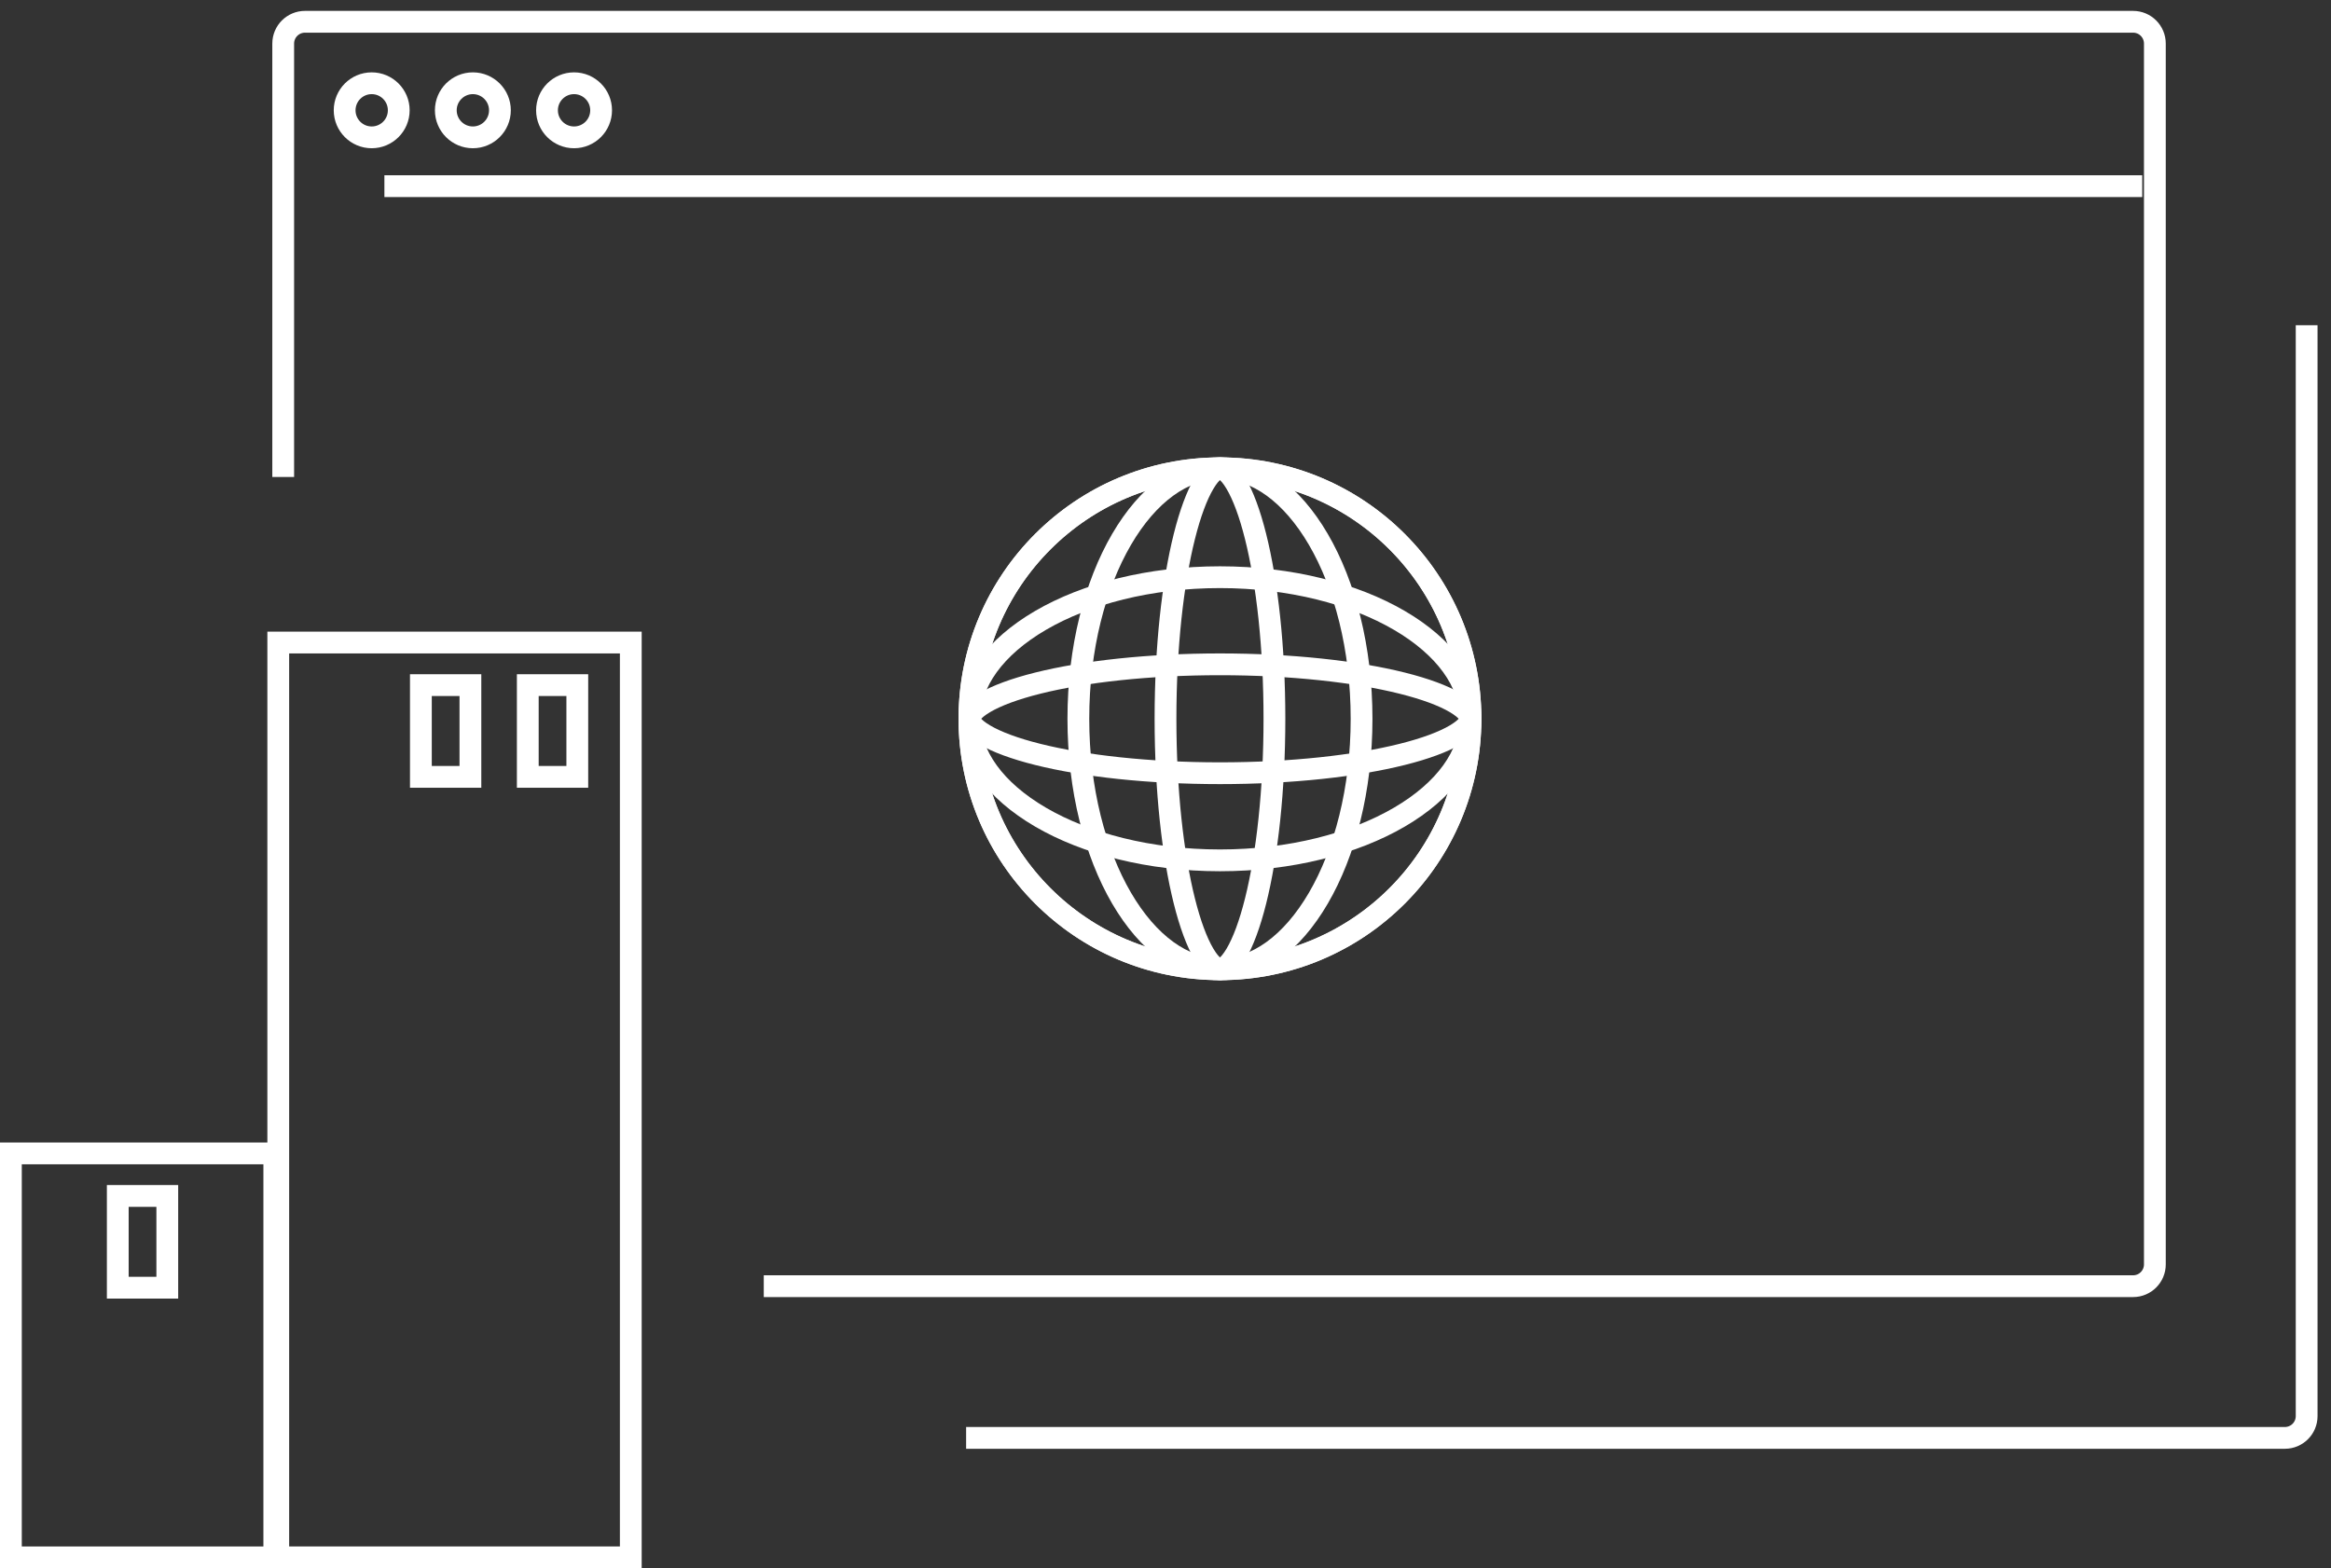
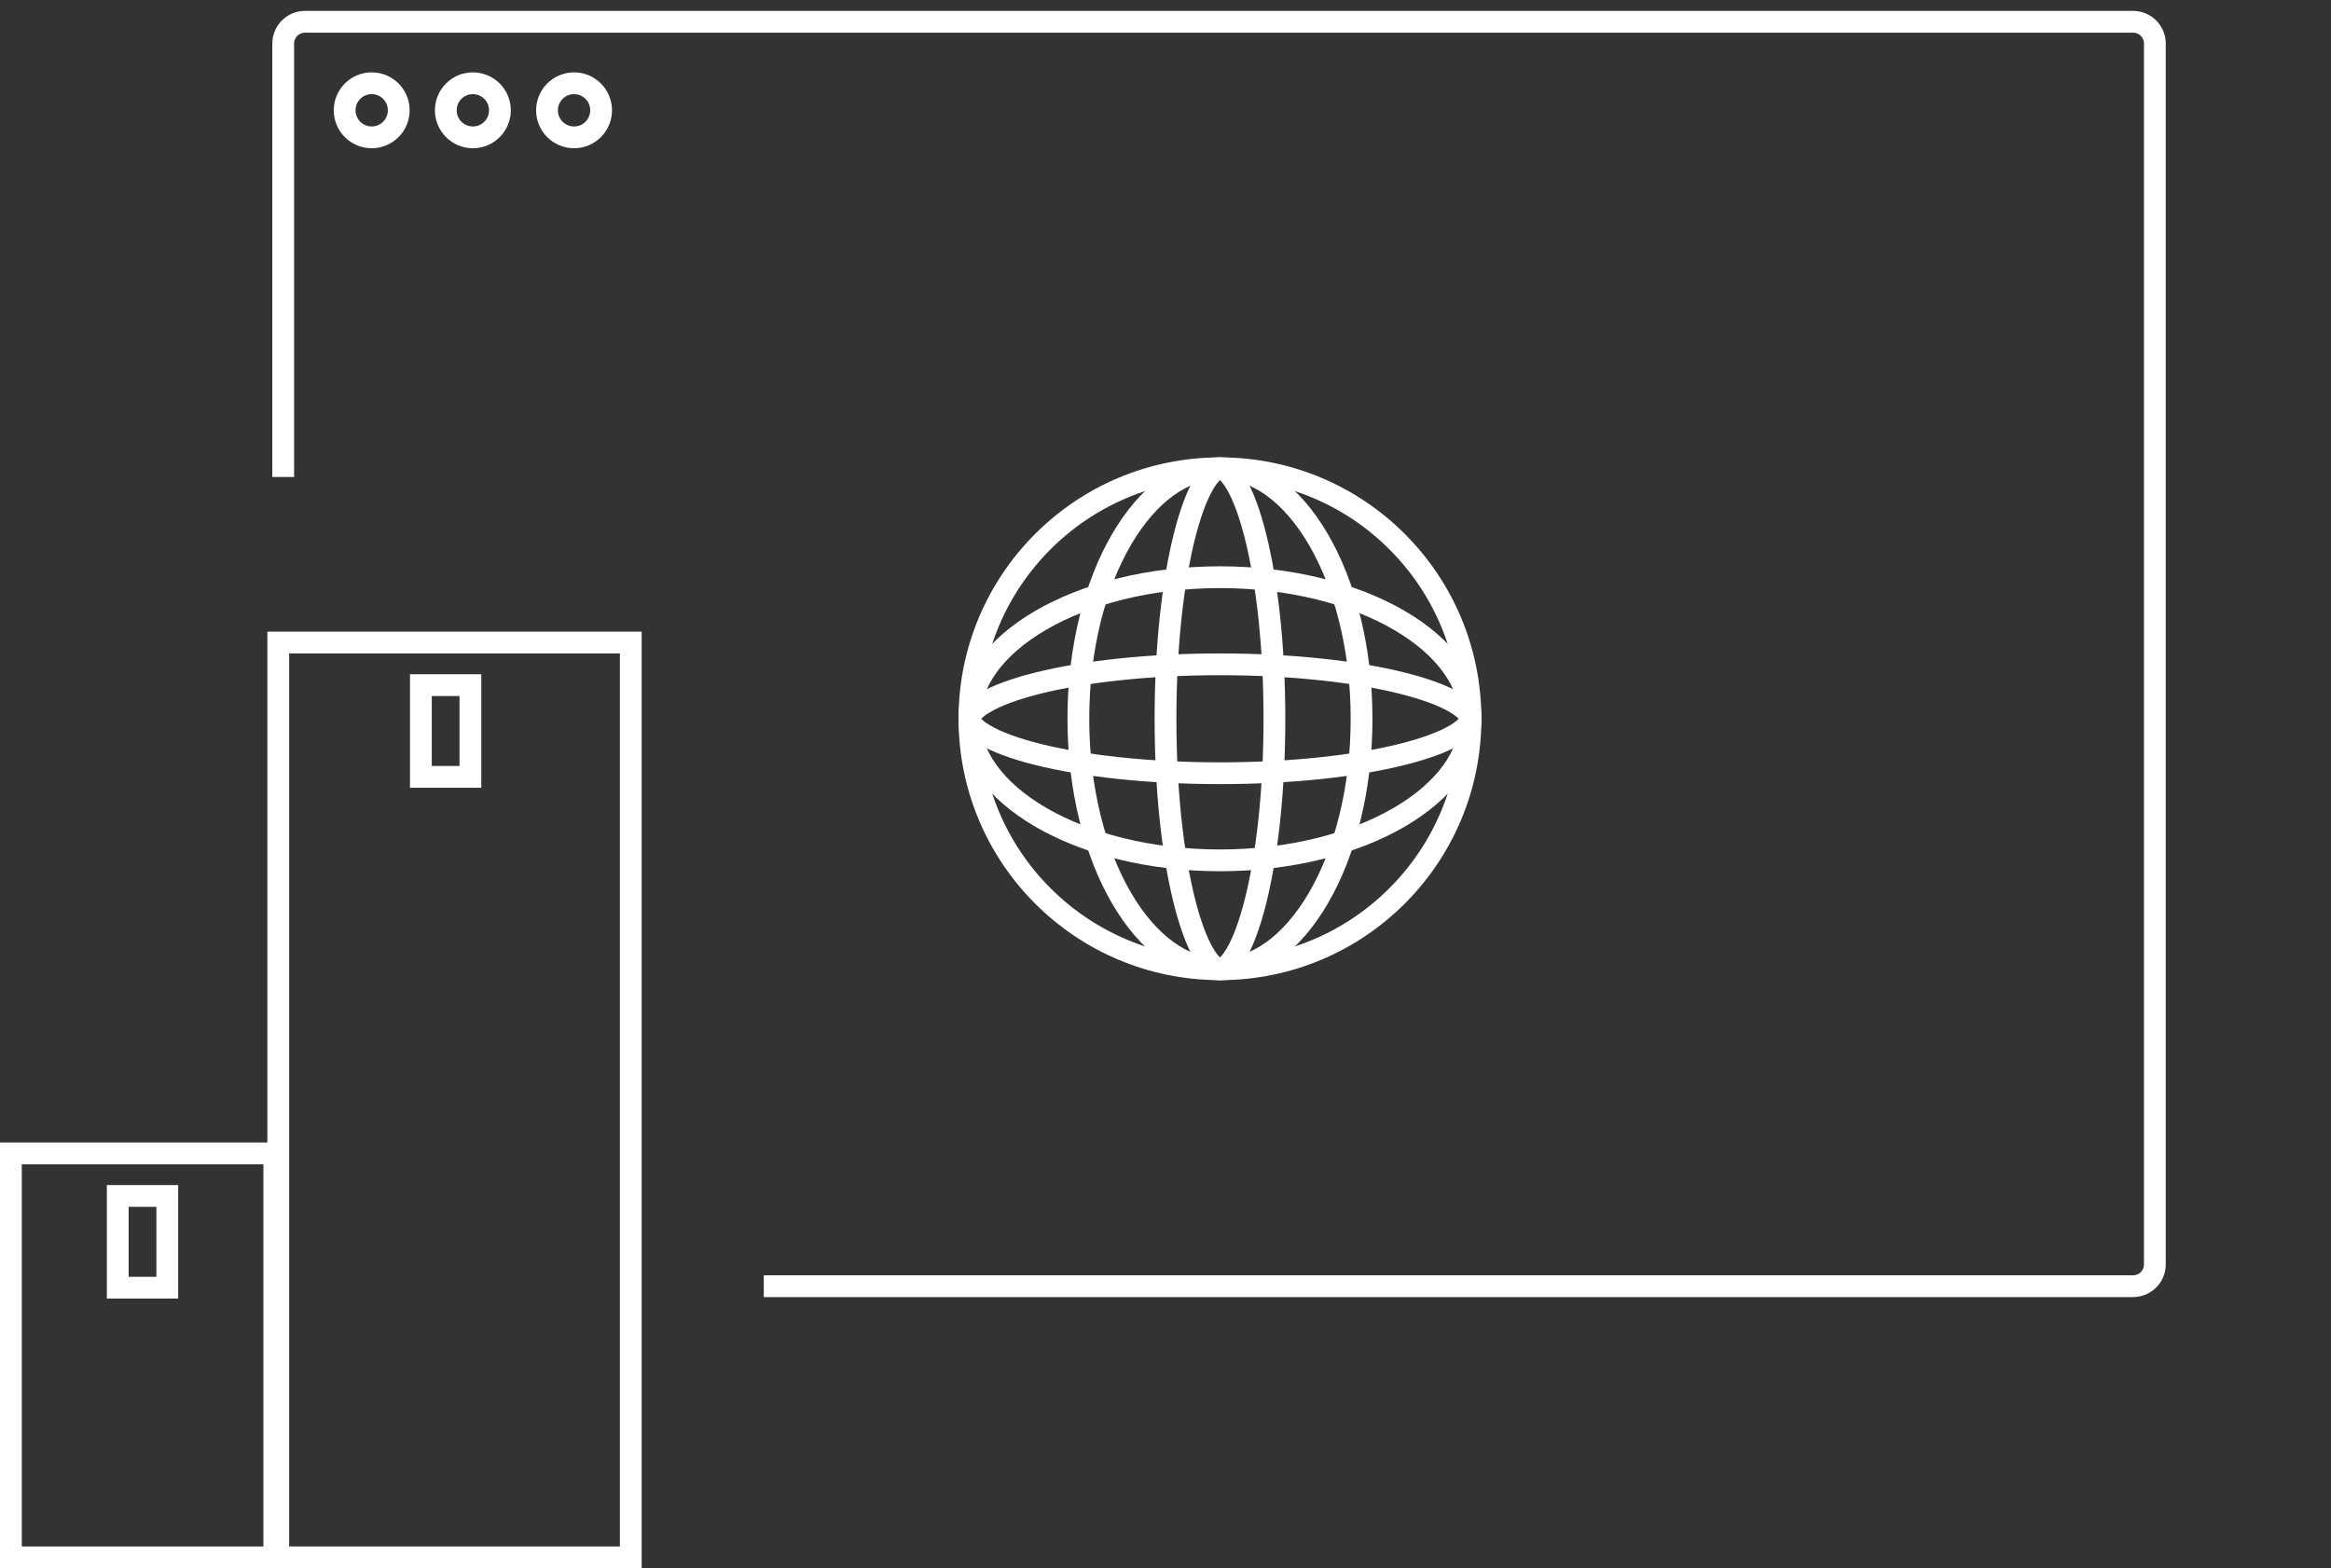
<svg xmlns="http://www.w3.org/2000/svg" width="107" height="72" viewBox="0 0 107 72" fill="none">
  <rect x="0" y="0" width="107" height="72" fill="#333333" stroke="none" />
  <path d="M13 21.898V2C13 1.448 13.448 1 14 1H97.915C98.468 1 98.915 1.448 98.915 2V58.051C98.915 58.603 98.468 59.051 97.915 59.051H35.059" stroke="white" />
-   <path d="M17.645 8.547H98.335" stroke="white" />
  <circle cx="17.062" cy="5.064" r="1.242" stroke="white" />
  <circle cx="21.706" cy="5.064" r="1.242" stroke="white" />
  <circle cx="26.351" cy="5.064" r="1.242" stroke="white" />
-   <path d="M105.882 14.932V65.016C105.882 65.569 105.434 66.016 104.882 66.016H44.348" stroke="white" />
  <rect x="12.773" y="29.5" width="16.182" height="42" stroke="white" />
  <rect x="0.5" y="52.955" width="12.091" height="18.546" stroke="white" />
  <rect x="5.406" y="54.908" width="2.273" height="4.212" stroke="white" />
-   <rect x="24.227" y="31.455" width="2.273" height="4.212" stroke="white" />
  <rect x="19.32" y="31.455" width="2.273" height="4.212" stroke="white" />
-   <circle cx="56" cy="33" r="11.5" stroke="white" />
  <path d="M62.5 33C62.5 36.241 61.733 39.151 60.518 41.233C59.296 43.328 57.681 44.5 56 44.5C54.319 44.5 52.704 43.328 51.482 41.233C50.267 39.151 49.5 36.241 49.5 33C49.5 29.759 50.267 26.849 51.482 24.767C52.704 22.672 54.319 21.5 56 21.5C57.681 21.5 59.296 22.672 60.518 24.767C61.733 26.849 62.5 29.759 62.5 33Z" stroke="white" />
  <path d="M58.5 33C58.5 36.285 58.167 39.242 57.636 41.364C57.37 42.429 57.061 43.255 56.737 43.803C56.394 44.384 56.128 44.5 56 44.5C55.872 44.5 55.606 44.384 55.263 43.803C54.939 43.255 54.63 42.429 54.364 41.364C53.833 39.242 53.5 36.285 53.5 33C53.5 29.715 53.833 26.758 54.364 24.636C54.63 23.571 54.939 22.745 55.263 22.197C55.606 21.616 55.872 21.5 56 21.5C56.128 21.5 56.394 21.616 56.737 22.197C57.061 22.745 57.37 23.571 57.636 24.636C58.167 26.758 58.5 29.715 58.5 33Z" stroke="white" />
  <circle cx="56" cy="33" r="11.5" transform="rotate(90 56 33)" stroke="white" />
  <path d="M56 39.5C52.759 39.5 49.849 38.733 47.767 37.518C45.672 36.296 44.5 34.681 44.5 33C44.5 31.319 45.672 29.704 47.767 28.482C49.849 27.267 52.759 26.5 56 26.5C59.241 26.5 62.151 27.267 64.233 28.482C66.328 29.704 67.5 31.319 67.5 33C67.5 34.681 66.328 36.296 64.233 37.518C62.151 38.733 59.241 39.5 56 39.5Z" stroke="white" />
  <path d="M56 35.5C52.715 35.5 49.758 35.167 47.636 34.636C46.571 34.37 45.745 34.061 45.197 33.737C44.616 33.394 44.5 33.128 44.5 33C44.5 32.872 44.616 32.606 45.197 32.263C45.745 31.939 46.571 31.63 47.636 31.364C49.758 30.833 52.715 30.5 56 30.5C59.285 30.5 62.242 30.833 64.364 31.364C65.429 31.63 66.255 31.939 66.803 32.263C67.384 32.606 67.5 32.872 67.5 33C67.5 33.128 67.384 33.394 66.803 33.737C66.255 34.061 65.429 34.37 64.364 34.636C62.242 35.167 59.285 35.5 56 35.5Z" stroke="white" />
</svg>